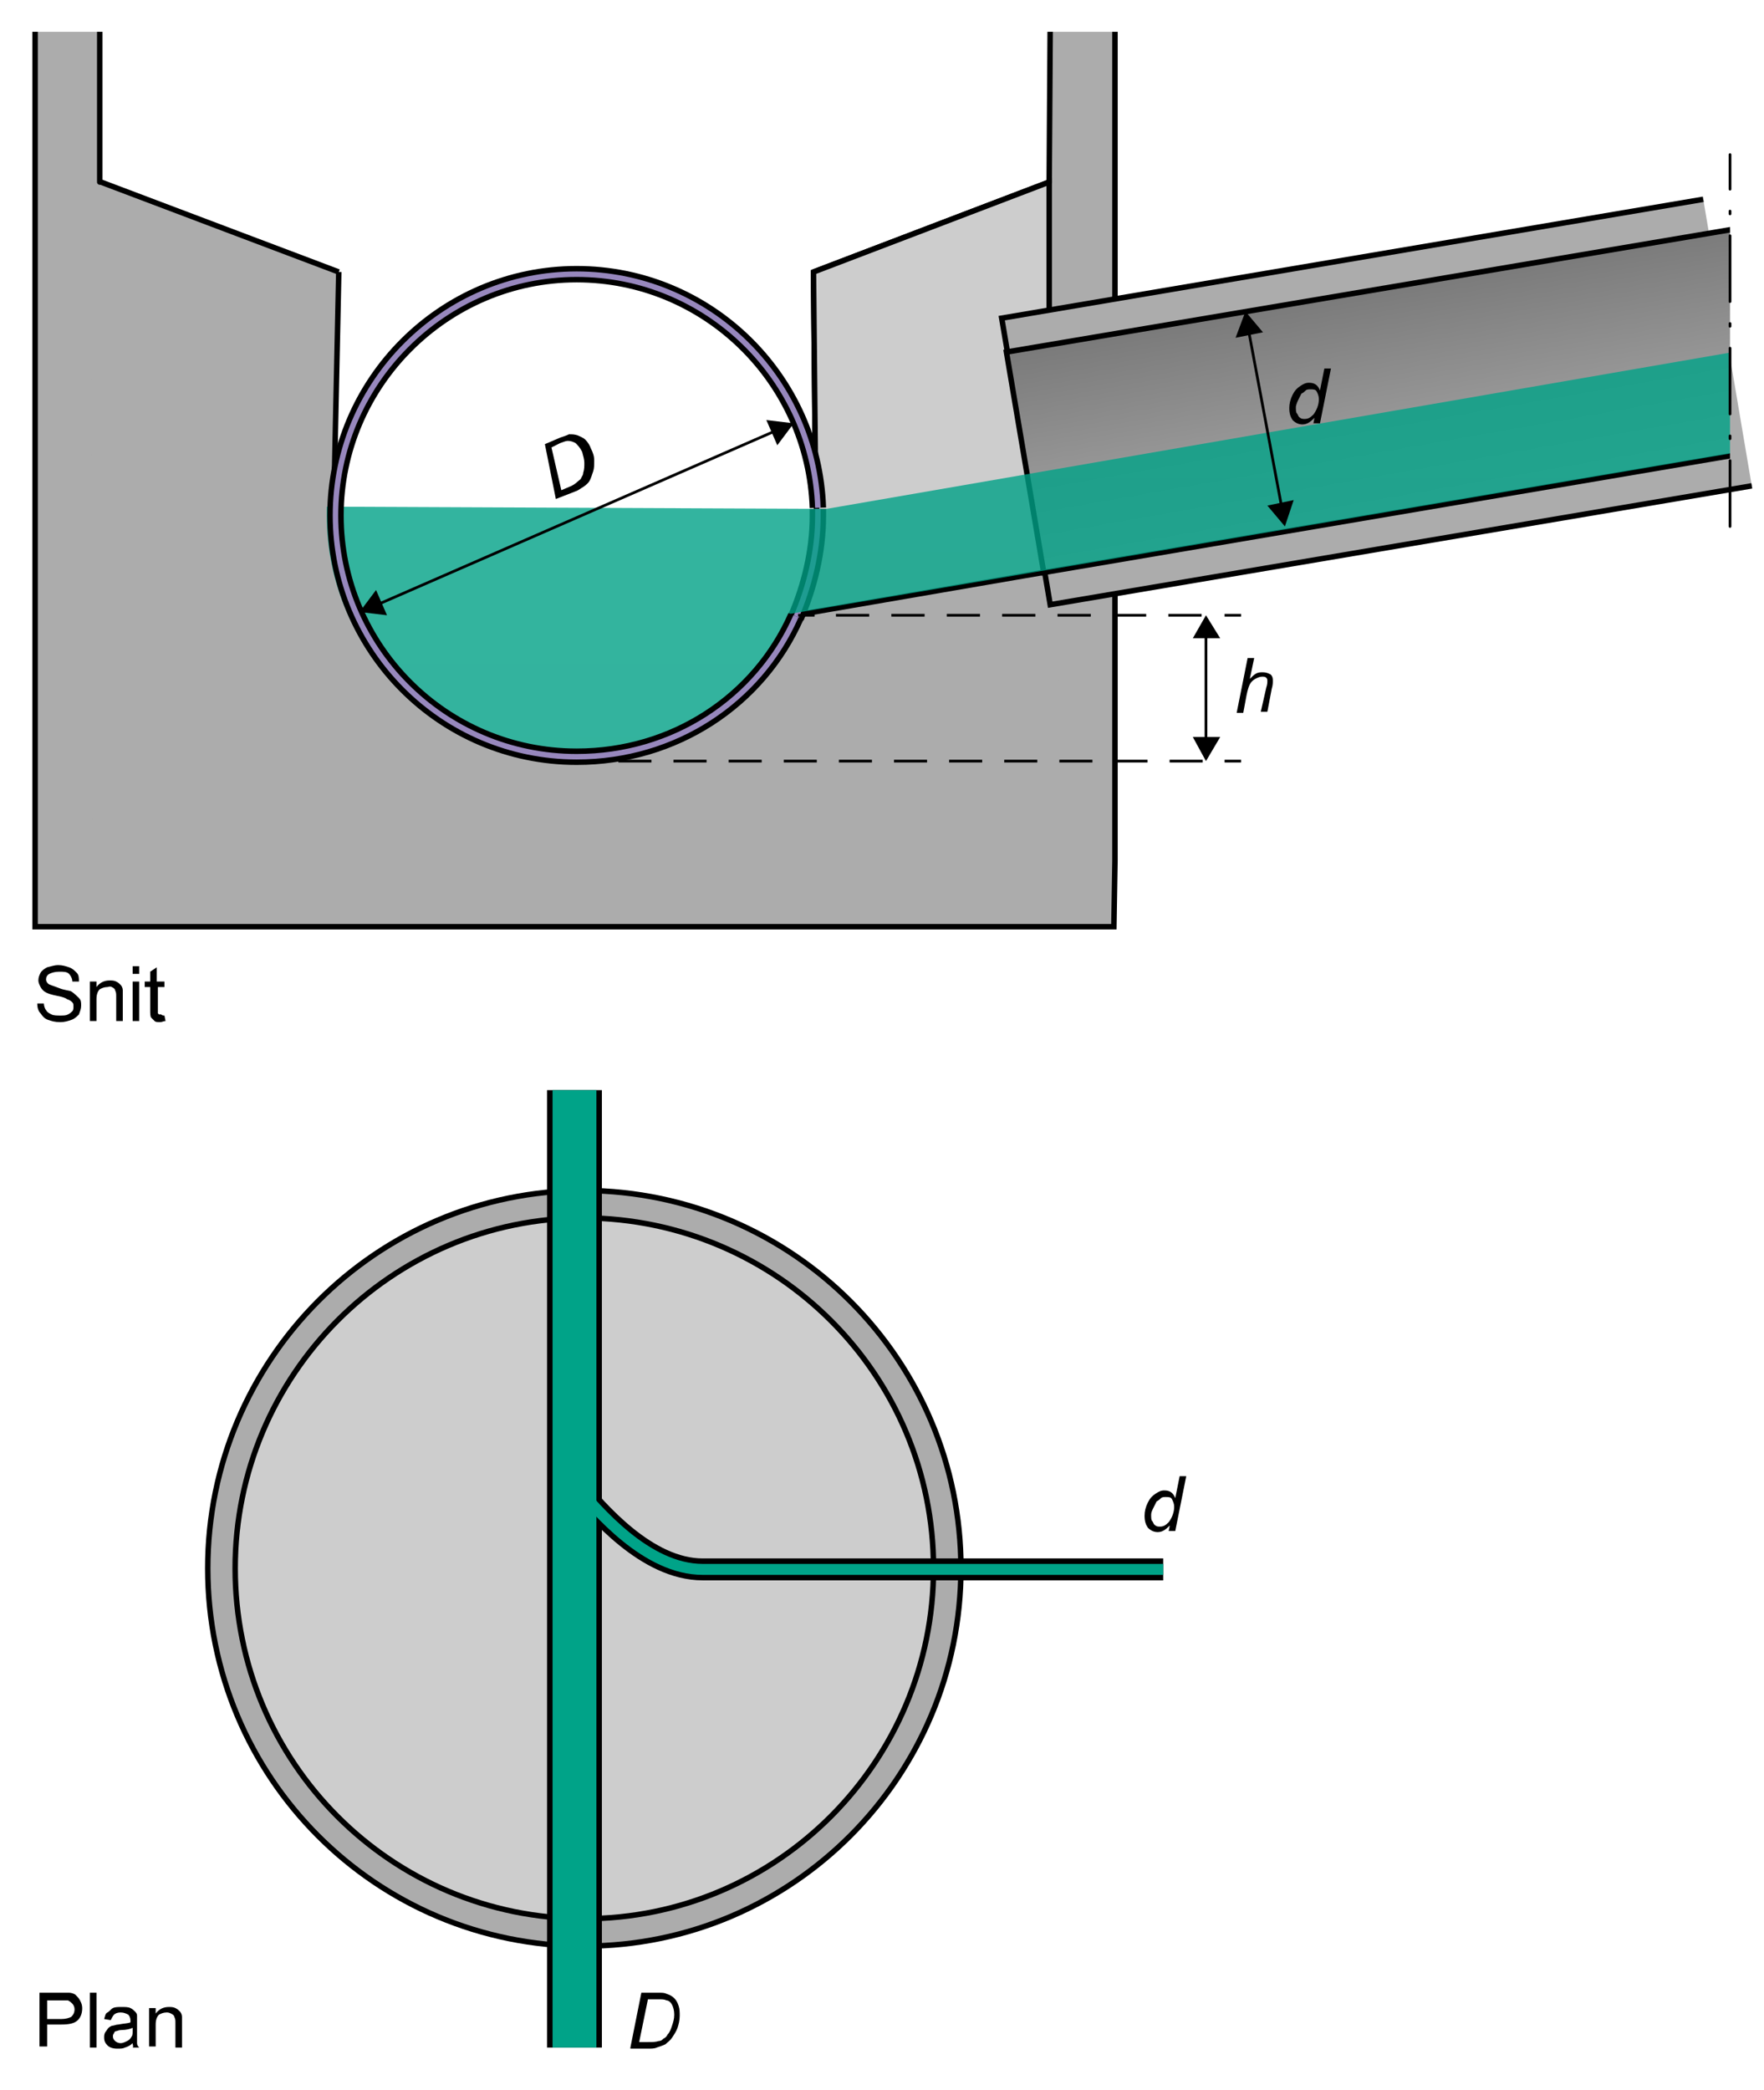
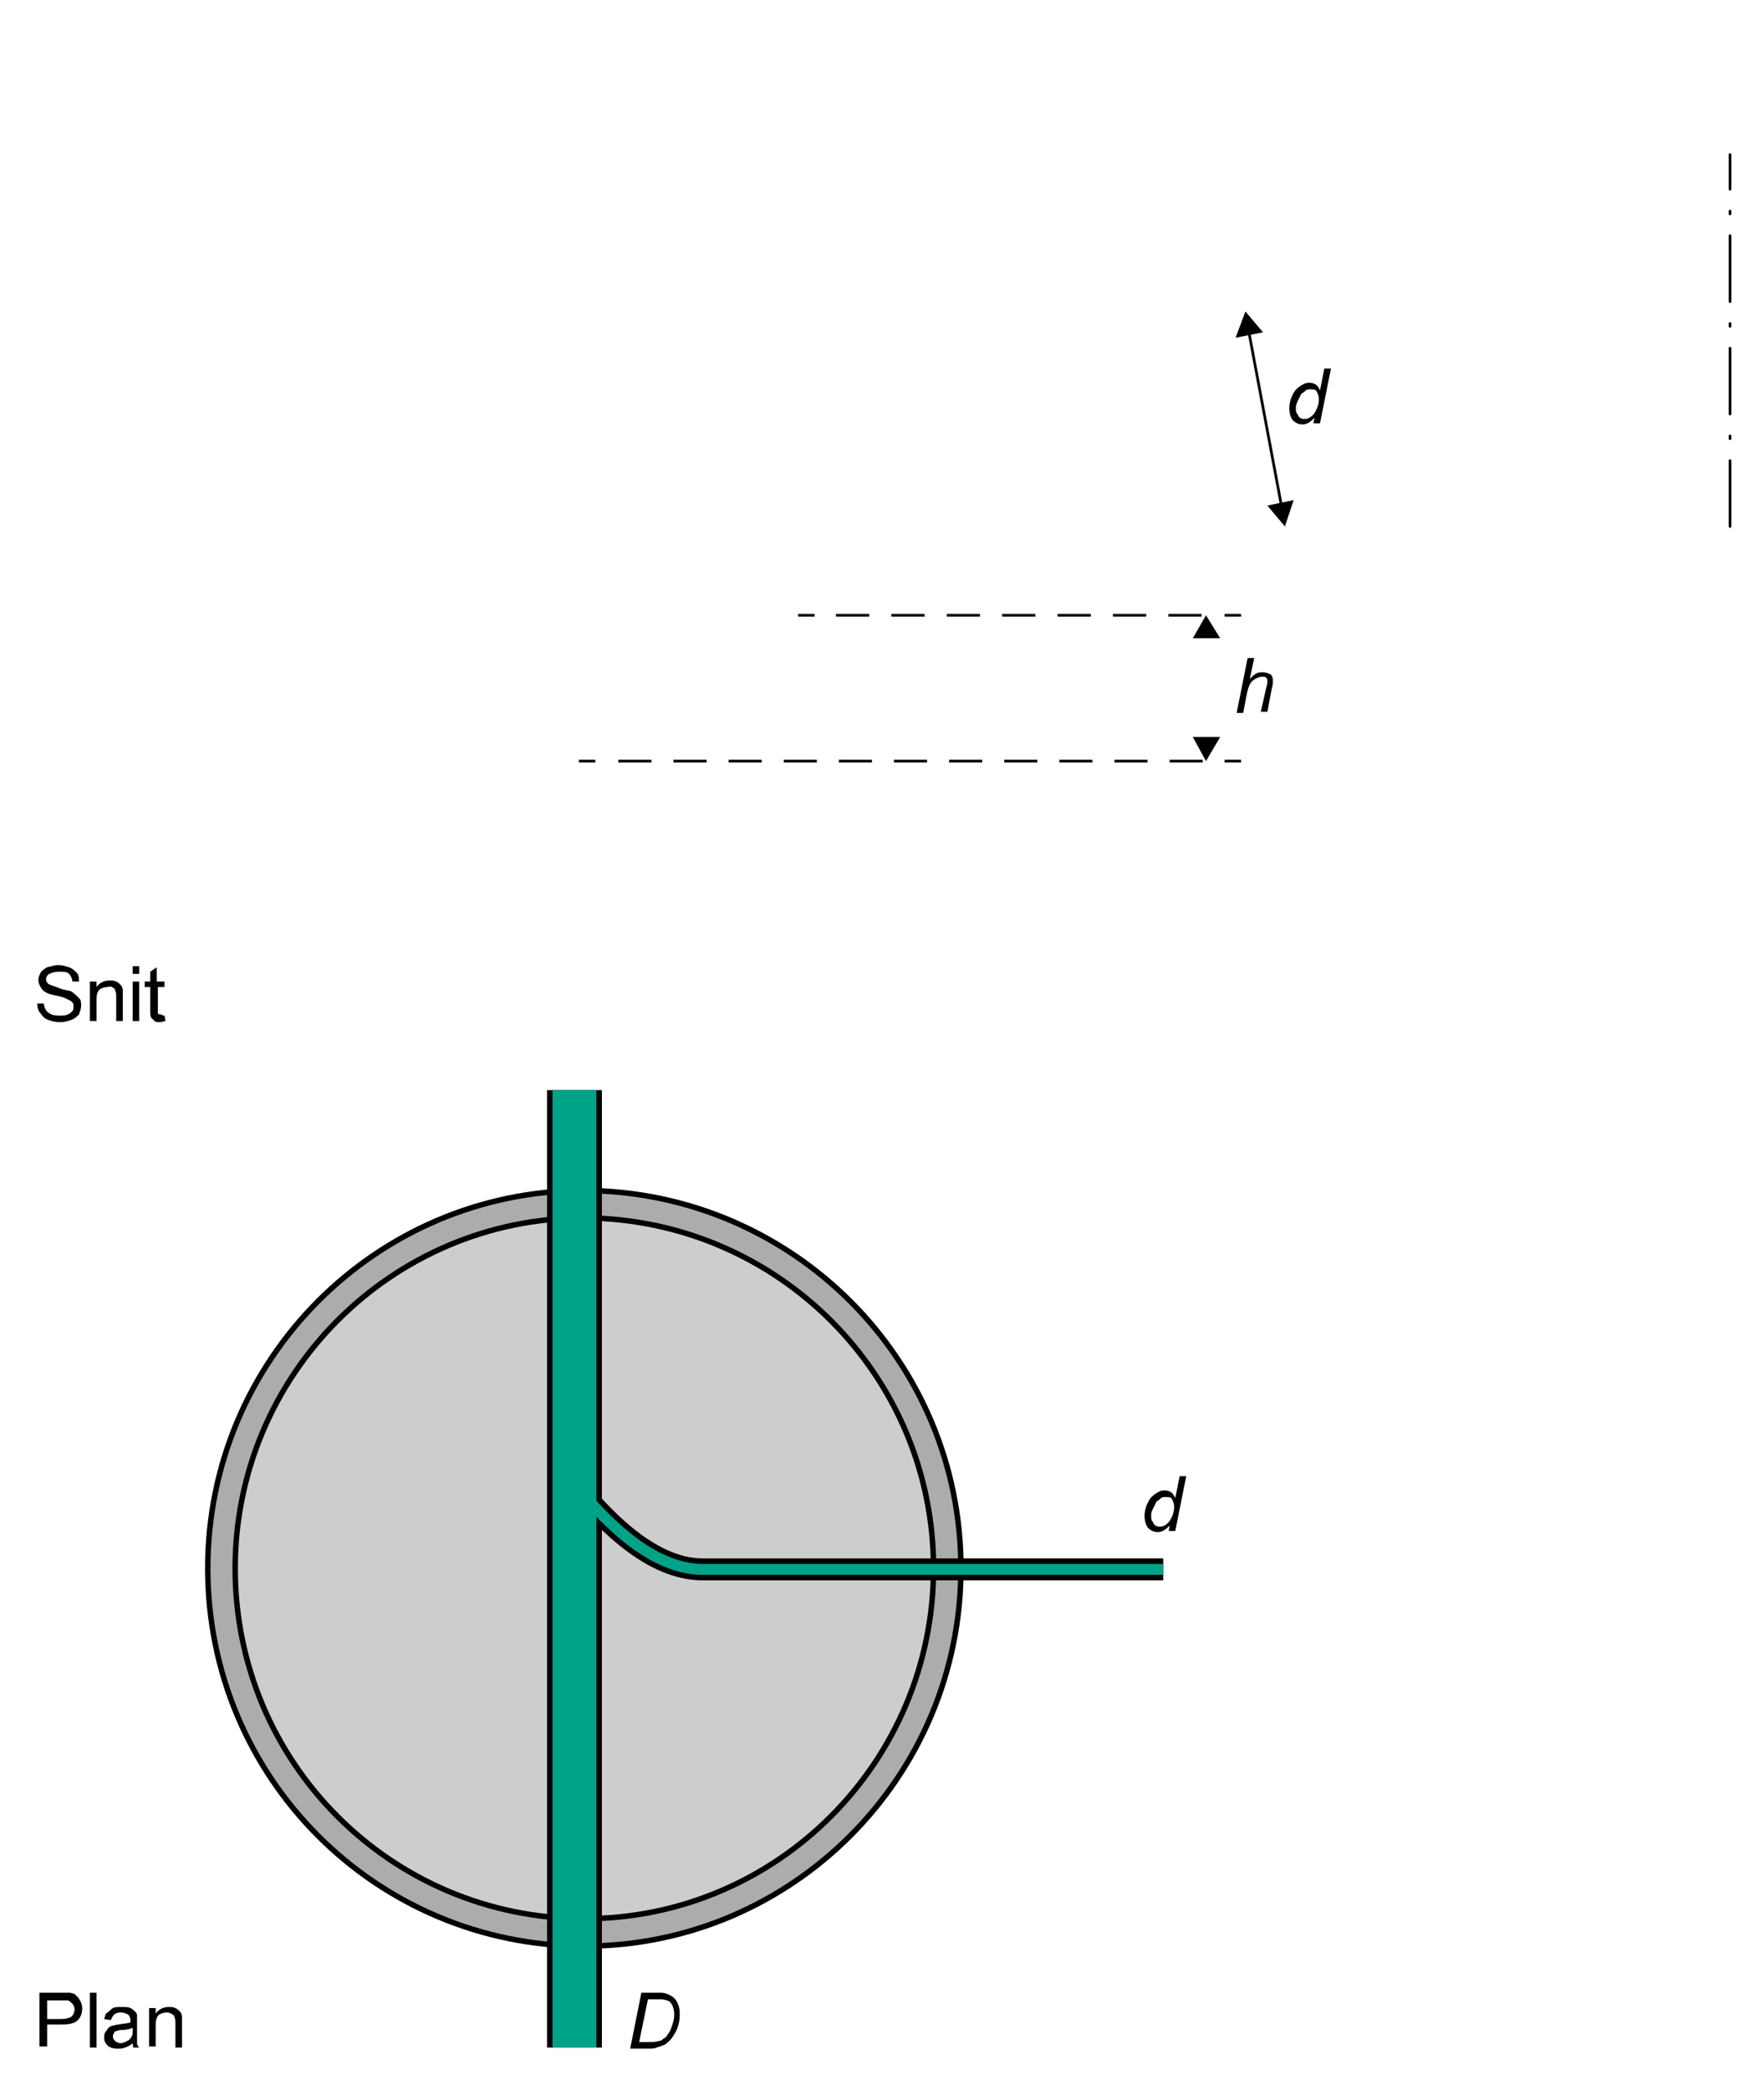
<svg xmlns="http://www.w3.org/2000/svg" xmlns:xlink="http://www.w3.org/1999/xlink" version="1.1" x="0px" y="0px" viewBox="0 0 160.9 190.6" style="enable-background:new 0 0 160.9 190.6;" xml:space="preserve">
  <style type="text/css">
	.st0{fill:#FFFFFF;}
	.st1{clip-path:url(#SVGID_00000156557002985178878330000003458663831826830730_);fill:#ACACAC;}
	.st2{clip-path:url(#SVGID_00000156557002985178878330000003458663831826830730_);}
	.st3{fill:none;stroke:#000000;stroke-width:0.5;stroke-miterlimit:10;}
	
		.st4{clip-path:url(#SVGID_00000156557002985178878330000003458663831826830730_);fill:#CDCDCD;stroke:#000000;stroke-width:0.5;stroke-miterlimit:10;}
	.st5{fill:none;stroke:#000000;stroke-width:1.5;stroke-miterlimit:10;}
	.st6{fill:none;stroke:#9787BD;stroke-width:0.5;stroke-miterlimit:10;}
	
		.st7{clip-path:url(#SVGID_00000156557002985178878330000003458663831826830730_);fill:none;stroke:#000000;stroke-width:0.5;stroke-linecap:round;stroke-miterlimit:10;}
	
		.st8{clip-path:url(#SVGID_00000156557002985178878330000003458663831826830730_);fill:#ACACAC;stroke:#000000;stroke-width:0.5;stroke-miterlimit:10;}
	
		.st9{clip-path:url(#SVGID_00000156557002985178878330000003458663831826830730_);fill:url(#SVGID_00000078727273687271260700000005504723840283824539_);stroke:#000000;stroke-width:0.5;stroke-miterlimit:10;}
	
		.st10{opacity:0.8;clip-path:url(#SVGID_00000156557002985178878330000003458663831826830730_);fill:url(#SVGID_00000168815435544512902380000001628651574855513510_);}
	.st11{fill:none;stroke:#000000;stroke-width:0.25;stroke-miterlimit:10;}
	.st12{fill:none;stroke:#000000;stroke-width:0.25;stroke-miterlimit:10;stroke-dasharray:3.032,2.021;}
	.st13{fill:none;stroke:#000000;stroke-width:0.25;stroke-miterlimit:10;stroke-dasharray:3.017,2.011;}
	
		.st14{fill:none;stroke:#000000;stroke-width:0.25;stroke-linecap:round;stroke-linejoin:round;stroke-miterlimit:10;stroke-dasharray:6,2,0.25,2;}
	.st15{fill:#CDCDCD;}
	.st16{fill:none;stroke:#ACACAC;stroke-width:2;stroke-miterlimit:10;}
	.st17{fill:none;stroke:#000000;stroke-width:3;stroke-miterlimit:10;}
	.st18{fill:none;stroke:#000000;stroke-width:5;stroke-miterlimit:10;}
	.st19{fill:none;stroke:#000000;stroke-width:2;stroke-miterlimit:10;}
	.st20{fill:none;stroke:#00A388;stroke-width:4;stroke-miterlimit:10;}
	.st21{fill:none;stroke:#00A388;stroke-miterlimit:10;}
</style>
  <g id="Lag_1">
</g>
  <g id="Lag_3">
    <rect x="-5.3" y="-8" class="st0" width="172.6" height="206.1" />
    <g>
      <rect x="0" y="2.9" class="st0" width="160.8" height="184.3" />
      <g>
        <defs>
-           <rect id="SVGID_1_" x="-3" y="2.9" width="160.8" height="82.7" />
-         </defs>
+           </defs>
        <clipPath id="SVGID_00000028316847846075947310000013784779187396139652_">
          <use xlink:href="#SVGID_1_" style="overflow:visible;" />
        </clipPath>
        <polygon style="clip-path:url(#SVGID_00000028316847846075947310000013784779187396139652_);fill:#ACACAC;" points="101.6,78.3      101.6,1 95.6,1 95.6,78.3 9.1,78.3 9.1,1 3.2,1 3.2,78.3 3.1,84.3 101.6,84.3    " />
        <path style="clip-path:url(#SVGID_00000028316847846075947310000013784779187396139652_);fill:#ACACAC;" d="M8.4,78.7l88.5,0.8     l-1.2-63l-21.5,8.2l0.2,20.3c0,0.6,0.1,1.2,0.1,1.8c0,12.1-9.9,22-22,22c-11.7,0-21.2-9.1-22-20.6h-0.2l0.6-23.5L8.3,16.3" />
        <g style="clip-path:url(#SVGID_00000028316847846075947310000013784779187396139652_);">
-           <line class="st3" x1="30.9" y1="24.8" x2="9.2" y2="16.6" />
          <line class="st3" x1="30.4" y1="48.3" x2="30.9" y2="24.8" />
          <path class="st3" d="M52.5,68.9c-11.7,0-21.2-9.1-22-20.6" />
          <path class="st3" d="M74.5,46.9c0,12.1-9.9,22-22,22" />
          <line class="st3" x1="74.2" y1="24.8" x2="74.4" y2="45.1" />
-           <line class="st3" x1="95.7" y1="16.6" x2="74.2" y2="24.8" />
        </g>
        <path style="clip-path:url(#SVGID_00000028316847846075947310000013784779187396139652_);fill:#CDCDCD;stroke:#000000;stroke-width:0.5;stroke-miterlimit:10;" d="     M95.7,52.1V16.6l-21.5,8.2l0.2,20.3c0,0.6,0.1,1.2,0.1,1.8c0,3.3-0.7,6.4-2,9.2L95.7,52.1z" />
        <g style="clip-path:url(#SVGID_00000028316847846075947310000013784779187396139652_);">
          <path d="M50.7,45.5l-1-5l1.4-0.6c0.3-0.1,0.6-0.2,0.8-0.3c0.3,0,0.5,0,0.8,0.1c0.2,0.1,0.5,0.2,0.7,0.4c0.2,0.2,0.4,0.5,0.5,0.8      c0.2,0.4,0.3,0.7,0.3,1.1c0,0.4,0,0.7-0.1,1c-0.1,0.3-0.2,0.6-0.3,0.8c-0.1,0.2-0.3,0.4-0.6,0.6c-0.2,0.1-0.4,0.3-0.7,0.4      L50.7,45.5z M51.2,44.7l0.7-0.3c0.3-0.1,0.6-0.3,0.8-0.5c0.1-0.1,0.3-0.2,0.3-0.3c0.1-0.2,0.2-0.3,0.2-0.5      c0.1-0.3,0.1-0.6,0.1-0.9c0-0.3-0.1-0.6-0.2-1c-0.2-0.4-0.4-0.6-0.6-0.8c-0.2-0.1-0.4-0.2-0.7-0.2c-0.2,0-0.4,0.1-0.7,0.2      l-0.8,0.4L51.2,44.7z" />
        </g>
        <g style="clip-path:url(#SVGID_00000028316847846075947310000013784779187396139652_);">
          <path class="st5" d="M74.6,46.4c0,0.2,0,0.4,0,0.7c0,3.2-0.8,6.4-2,9.2" />
          <path class="st6" d="M74.6,46.4c0,0.2,0,0.4,0,0.7c0,3.2-0.8,6.4-2,9.2" />
        </g>
        <polyline style="clip-path:url(#SVGID_00000028316847846075947310000013784779187396139652_);fill:none;stroke:#000000;stroke-width:0.5;stroke-linecap:round;stroke-miterlimit:10;" points="     9.1,16.6 9.1,1.2 3.2,1.2 3.2,78.5 3.2,84.5 101.6,84.5 101.7,78.5 101.7,1.2 95.8,1.2 95.7,16.6    " />
        <rect x="92.9" y="20.8" transform="matrix(0.986 -0.167 0.167 0.986 -3.705 24.015)" style="clip-path:url(#SVGID_00000028316847846075947310000013784779187396139652_);fill:#ACACAC;stroke:#000000;stroke-width:0.5;stroke-miterlimit:10;" width="96.6" height="26.5" />
        <linearGradient id="SVGID_00000048488689422222719210000009256402885205748883_" gradientUnits="userSpaceOnUse" x1="142.999" y1="44.419" x2="139.351" y2="23.73">
          <stop offset="0" style="stop-color:#ACACAC" />
          <stop offset="1" style="stop-color:#7A7A7A" />
        </linearGradient>
        <polygon style="clip-path:url(#SVGID_00000028316847846075947310000013784779187396139652_);fill:url(#SVGID_00000048488689422222719210000009256402885205748883_);stroke:#000000;stroke-width:0.5;stroke-miterlimit:10;" points="     190.5,36 95.2,52.2 91.8,32.1 187.1,16    " />
        <linearGradient id="SVGID_00000100347654215180001030000011431699266764066967_" gradientUnits="userSpaceOnUse" x1="105.378" y1="68.98" x2="105.378" y2="28.334">
          <stop offset="0" style="stop-color:#00A085" />
          <stop offset="1" style="stop-color:#00A388" />
        </linearGradient>
        <path style="opacity:0.8;clip-path:url(#SVGID_00000028316847846075947310000013784779187396139652_);fill:url(#SVGID_00000100347654215180001030000011431699266764066967_);" d="     M181,37.4l-1.5-9l-104.1,18l-45.6-0.2c0,0.3,0,0.5,0,0.8c0,12.2,9.9,22,22,22c9,0,16.7-5.4,20.1-13L181,37.4z" />
        <g style="clip-path:url(#SVGID_00000028316847846075947310000013784779187396139652_);">
          <g>
            <line class="st11" x1="34.5" y1="55.1" x2="70.7" y2="39.3" />
            <g>
              <polygon points="35.3,56.1 32.8,55.8 34.3,53.8       " />
            </g>
            <g>
              <polygon points="70.9,40.6 72.4,38.6 69.9,38.3       " />
            </g>
          </g>
        </g>
        <g style="clip-path:url(#SVGID_00000028316847846075947310000013784779187396139652_);">
          <path class="st5" d="M72.6,56.2C69.2,63.9,61.5,69,52.6,69c-12.2,0-22-9.9-22-22s9.9-22,22-22c11.9,0,21.6,9.5,22,21.3" />
-           <path class="st6" d="M72.6,56.2C69.2,63.9,61.5,69,52.6,69c-12.2,0-22-9.9-22-22s9.9-22,22-22c11.9,0,21.6,9.5,22,21.3" />
        </g>
      </g>
      <g>
        <g>
          <line class="st11" x1="113.2" y1="56.1" x2="111.7" y2="56.1" />
          <line class="st12" x1="109.6" y1="56.1" x2="75.3" y2="56.1" />
          <line class="st11" x1="74.3" y1="56.1" x2="72.8" y2="56.1" />
        </g>
      </g>
      <g>
        <g>
          <line class="st11" x1="113.2" y1="69.4" x2="111.7" y2="69.4" />
          <line class="st13" x1="109.7" y1="69.4" x2="55.3" y2="69.4" />
          <line class="st11" x1="54.3" y1="69.4" x2="52.8" y2="69.4" />
        </g>
      </g>
      <g>
        <g>
-           <line class="st11" x1="110" y1="57.9" x2="110" y2="67.6" />
          <g>
            <polygon points="108.8,58.2 110,56.1 111.3,58.2      " />
          </g>
          <g>
            <polygon points="108.8,67.2 110,69.4 111.3,67.2      " />
          </g>
        </g>
      </g>
      <g>
        <path d="M112.8,65l1-5h0.6l-0.4,1.9c0.2-0.2,0.4-0.4,0.6-0.5c0.2-0.1,0.4-0.1,0.6-0.1c0.3,0,0.5,0.1,0.7,0.2     c0.2,0.2,0.2,0.4,0.2,0.6c0,0.1,0,0.4-0.1,0.7l-0.4,2.1h-0.6l0.5-2.2c0.1-0.3,0.1-0.5,0.1-0.6c0-0.1,0-0.2-0.1-0.3     s-0.2-0.1-0.4-0.1c-0.2,0-0.4,0.1-0.6,0.2c-0.2,0.1-0.4,0.3-0.5,0.5c-0.1,0.2-0.2,0.5-0.3,1l-0.3,1.6H112.8z" />
      </g>
      <line class="st14" x1="157.8" y1="48" x2="157.8" y2="14.1" />
      <g>
        <path class="st15" d="M86.4,143c0,18.3-14.8,33.2-33.1,33.2c-18.3,0-33.1-14.8-33.1-33.2c0-18.3,14.8-33.2,33.1-33.2     C71.6,109.9,86.4,124.7,86.4,143z" />
        <path class="st3" d="M86.4,143c0,18.3-14.8,33.2-33.1,33.2c-18.3,0-33.1-14.8-33.1-33.2c0-18.3,14.8-33.2,33.1-33.2     C71.6,109.9,86.4,124.7,86.4,143z" />
        <path class="st16" d="M86.4,143c0,18.3-14.8,33.2-33.1,33.2c-18.3,0-33.1-14.8-33.1-33.2c0-18.3,14.8-33.2,33.1-33.2     C71.6,109.9,86.4,124.7,86.4,143z" />
      </g>
      <g>
        <path class="st17" d="M86.4,143c0,18.3-14.8,33.2-33.1,33.2c-18.3,0-33.1-14.8-33.1-33.2c0-18.3,14.8-33.2,33.1-33.2     C71.6,109.9,86.4,124.7,86.4,143z" />
        <path class="st16" d="M86.4,143c0,18.3-14.8,33.2-33.1,33.2c-18.3,0-33.1-14.8-33.1-33.2c0-18.3,14.8-33.2,33.1-33.2     C71.6,109.9,86.4,124.7,86.4,143z" />
      </g>
      <line class="st18" x1="52.4" y1="99.4" x2="52.4" y2="186.7" />
      <path class="st19" d="M52.4,135.3c2.1,2.5,6.6,7.8,11.7,7.8c5,0,42,0,42,0" />
      <line class="st20" x1="52.4" y1="99.4" x2="52.4" y2="186.7" />
      <path class="st21" d="M52.4,135.3c2.1,2.5,6.6,7.8,11.7,7.8c5,0,42,0,42,0" />
      <g>
        <path d="M106.7,139.1c-0.4,0.4-0.7,0.6-1.1,0.6c-0.3,0-0.6-0.1-0.9-0.4c-0.2-0.3-0.3-0.6-0.3-1.1c0-0.4,0.1-0.8,0.3-1.2     c0.2-0.4,0.4-0.6,0.7-0.8c0.3-0.2,0.5-0.3,0.8-0.3c0.5,0,0.8,0.2,1,0.7l0.4-2h0.6l-1,5h-0.6L106.7,139.1z M105,138.1     c0,0.3,0,0.5,0.1,0.6c0.1,0.1,0.1,0.3,0.3,0.4c0.1,0.1,0.3,0.1,0.4,0.1c0.3,0,0.5-0.1,0.8-0.4c0.3-0.4,0.5-0.9,0.5-1.4     c0-0.3-0.1-0.5-0.2-0.7s-0.3-0.2-0.6-0.2c-0.1,0-0.3,0-0.4,0.1c-0.1,0.1-0.2,0.2-0.4,0.3c-0.1,0.2-0.2,0.4-0.3,0.6     C105.1,137.7,105,137.9,105,138.1z" />
      </g>
      <g>
        <path d="M57.5,186.7l1-5h1.5c0.4,0,0.6,0,0.8,0.1c0.3,0.1,0.5,0.2,0.7,0.4c0.2,0.2,0.3,0.4,0.4,0.7s0.1,0.6,0.1,0.9     c0,0.4-0.1,0.8-0.2,1.1c-0.1,0.3-0.3,0.6-0.5,0.9c-0.2,0.3-0.4,0.4-0.6,0.6c-0.2,0.1-0.5,0.2-0.8,0.3c-0.2,0.1-0.5,0.1-0.8,0.1     H57.5z M58.3,186.2h0.8c0.4,0,0.7,0,1-0.1c0.2,0,0.3-0.1,0.4-0.2c0.2-0.1,0.3-0.2,0.4-0.4c0.2-0.2,0.3-0.5,0.4-0.8     c0.1-0.3,0.2-0.6,0.2-1c0-0.4-0.1-0.7-0.2-0.9s-0.3-0.4-0.5-0.4c-0.2-0.1-0.4-0.1-0.8-0.1h-0.9L58.3,186.2z" />
      </g>
      <g>
        <g>
          <line class="st11" x1="113.9" y1="30.2" x2="116.9" y2="46.2" />
          <g>
            <polygon points="112.7,30.8 113.6,28.4 115.2,30.3      " />
          </g>
          <g>
            <polygon points="115.6,46.1 117.2,48 118,45.6      " />
          </g>
        </g>
      </g>
      <g>
        <path d="M119.9,38.1c-0.4,0.4-0.7,0.6-1.1,0.6c-0.3,0-0.6-0.1-0.9-0.4c-0.2-0.3-0.3-0.6-0.3-1.1c0-0.4,0.1-0.8,0.3-1.2     c0.2-0.4,0.4-0.6,0.7-0.8s0.5-0.3,0.8-0.3c0.5,0,0.8,0.2,1,0.7l0.4-2h0.6l-1,5h-0.6L119.9,38.1z M118.2,37.1c0,0.3,0,0.5,0.1,0.6     s0.1,0.3,0.3,0.4c0.1,0.1,0.3,0.1,0.4,0.1c0.3,0,0.5-0.1,0.8-0.4c0.3-0.4,0.5-0.9,0.5-1.4c0-0.3-0.1-0.5-0.2-0.7     s-0.3-0.2-0.6-0.2c-0.1,0-0.3,0-0.4,0.1s-0.2,0.2-0.4,0.3c-0.1,0.2-0.2,0.4-0.3,0.6S118.2,37,118.2,37.1z" />
      </g>
      <g>
        <path d="M3.4,91.5L4,91.5c0,0.2,0.1,0.5,0.2,0.6c0.1,0.2,0.3,0.3,0.5,0.4c0.2,0.1,0.5,0.1,0.8,0.1c0.3,0,0.5,0,0.7-0.1     s0.3-0.2,0.4-0.3c0.1-0.1,0.1-0.3,0.1-0.4c0-0.2,0-0.3-0.1-0.4c-0.1-0.1-0.2-0.2-0.5-0.3C6,91,5.7,90.9,5.2,90.8s-0.8-0.2-1-0.3     c-0.2-0.1-0.4-0.3-0.5-0.5c-0.1-0.2-0.2-0.4-0.2-0.6c0-0.3,0.1-0.5,0.2-0.7s0.4-0.4,0.6-0.5C4.7,88.1,5,88,5.3,88     c0.4,0,0.7,0.1,1,0.2c0.3,0.1,0.5,0.3,0.7,0.5s0.2,0.5,0.2,0.8l-0.6,0c0-0.3-0.2-0.6-0.3-0.7c-0.2-0.2-0.5-0.2-0.9-0.2     c-0.4,0-0.7,0.1-0.9,0.2c-0.2,0.1-0.3,0.3-0.3,0.5c0,0.2,0.1,0.3,0.2,0.4c0.1,0.1,0.5,0.2,1,0.4s0.9,0.2,1.1,0.3     C6.8,90.6,7,90.8,7.2,91s0.2,0.4,0.2,0.7c0,0.3-0.1,0.5-0.2,0.8C7,92.7,6.8,92.9,6.5,93c-0.3,0.1-0.6,0.2-1,0.2     c-0.5,0-0.8-0.1-1.1-0.2c-0.3-0.1-0.5-0.3-0.7-0.6C3.5,92.2,3.4,91.9,3.4,91.5z" />
        <path d="M8.2,93.1v-3.6h0.6V90c0.3-0.4,0.7-0.6,1.2-0.6c0.2,0,0.4,0,0.6,0.1c0.2,0.1,0.3,0.2,0.4,0.3c0.1,0.1,0.2,0.3,0.2,0.5     c0,0.1,0,0.3,0,0.6v2.2h-0.6v-2.2c0-0.3,0-0.4-0.1-0.6c0-0.1-0.1-0.2-0.3-0.3S9.9,90,9.8,90c-0.3,0-0.5,0.1-0.7,0.2     c-0.2,0.2-0.3,0.5-0.3,0.9v2H8.2z" />
        <path d="M12.1,88.8v-0.7h0.6v0.7H12.1z M12.1,93.1v-3.6h0.6v3.6H12.1z" />
        <path d="M15,92.6l0.1,0.5c-0.2,0-0.3,0.1-0.5,0.1c-0.2,0-0.4,0-0.5-0.1c-0.1-0.1-0.2-0.2-0.3-0.3s-0.1-0.4-0.1-0.7V90h-0.5v-0.5     h0.5v-0.9l0.6-0.4v1.3H15V90h-0.6v2.1c0,0.2,0,0.3,0,0.3s0.1,0.1,0.1,0.1c0,0,0.1,0,0.2,0C14.8,92.6,14.9,92.6,15,92.6z" />
      </g>
      <g>
        <path d="M3.6,186.7v-5h1.9c0.3,0,0.6,0,0.8,0c0.2,0,0.5,0.1,0.6,0.2s0.3,0.3,0.4,0.5s0.2,0.4,0.2,0.7c0,0.4-0.1,0.8-0.4,1.1     s-0.8,0.4-1.5,0.4H4.3v2H3.6z M4.3,184.1h1.3c0.4,0,0.7-0.1,0.9-0.2c0.2-0.2,0.3-0.4,0.3-0.7c0-0.2-0.1-0.4-0.2-0.5     s-0.2-0.2-0.4-0.3c-0.1,0-0.3,0-0.6,0H4.3V184.1z" />
        <path d="M8.2,186.7v-5h0.6v5H8.2z" />
        <path d="M12.1,186.3c-0.2,0.2-0.4,0.3-0.7,0.4c-0.2,0.1-0.4,0.1-0.7,0.1c-0.4,0-0.7-0.1-0.9-0.3c-0.2-0.2-0.3-0.4-0.3-0.7     c0-0.2,0-0.3,0.1-0.5c0.1-0.1,0.2-0.3,0.3-0.4s0.3-0.2,0.4-0.2c0.1,0,0.3-0.1,0.5-0.1c0.5-0.1,0.9-0.1,1.1-0.2c0-0.1,0-0.1,0-0.2     c0-0.2-0.1-0.4-0.2-0.5c-0.2-0.1-0.4-0.2-0.7-0.2c-0.3,0-0.5,0.1-0.6,0.2s-0.2,0.3-0.3,0.5l-0.6-0.1c0.1-0.3,0.1-0.5,0.3-0.6     s0.3-0.3,0.5-0.4c0.2-0.1,0.5-0.1,0.8-0.1c0.3,0,0.6,0,0.8,0.1c0.2,0.1,0.3,0.2,0.4,0.3s0.2,0.2,0.2,0.4c0,0.1,0,0.3,0,0.6v0.8     c0,0.6,0,0.9,0,1.1s0.1,0.3,0.2,0.4h-0.6C12.2,186.6,12.1,186.5,12.1,186.3z M12.1,184.9c-0.2,0.1-0.6,0.2-1,0.2     c-0.3,0-0.4,0.1-0.5,0.1c-0.1,0-0.2,0.1-0.2,0.2c-0.1,0.1-0.1,0.2-0.1,0.3c0,0.2,0.1,0.3,0.2,0.4s0.3,0.2,0.5,0.2     c0.2,0,0.4-0.1,0.6-0.2c0.2-0.1,0.3-0.2,0.4-0.4c0.1-0.1,0.1-0.3,0.1-0.6V184.9z" />
        <path d="M13.6,186.7v-3.6h0.6v0.5c0.3-0.4,0.7-0.6,1.2-0.6c0.2,0,0.4,0,0.6,0.1c0.2,0.1,0.3,0.2,0.4,0.3c0.1,0.1,0.2,0.3,0.2,0.5     c0,0.1,0,0.3,0,0.6v2.2H16v-2.2c0-0.3,0-0.4-0.1-0.6c0-0.1-0.1-0.2-0.3-0.3s-0.3-0.1-0.4-0.1c-0.3,0-0.5,0.1-0.7,0.2     c-0.2,0.2-0.3,0.5-0.3,0.9v2H13.6z" />
      </g>
    </g>
  </g>
</svg>